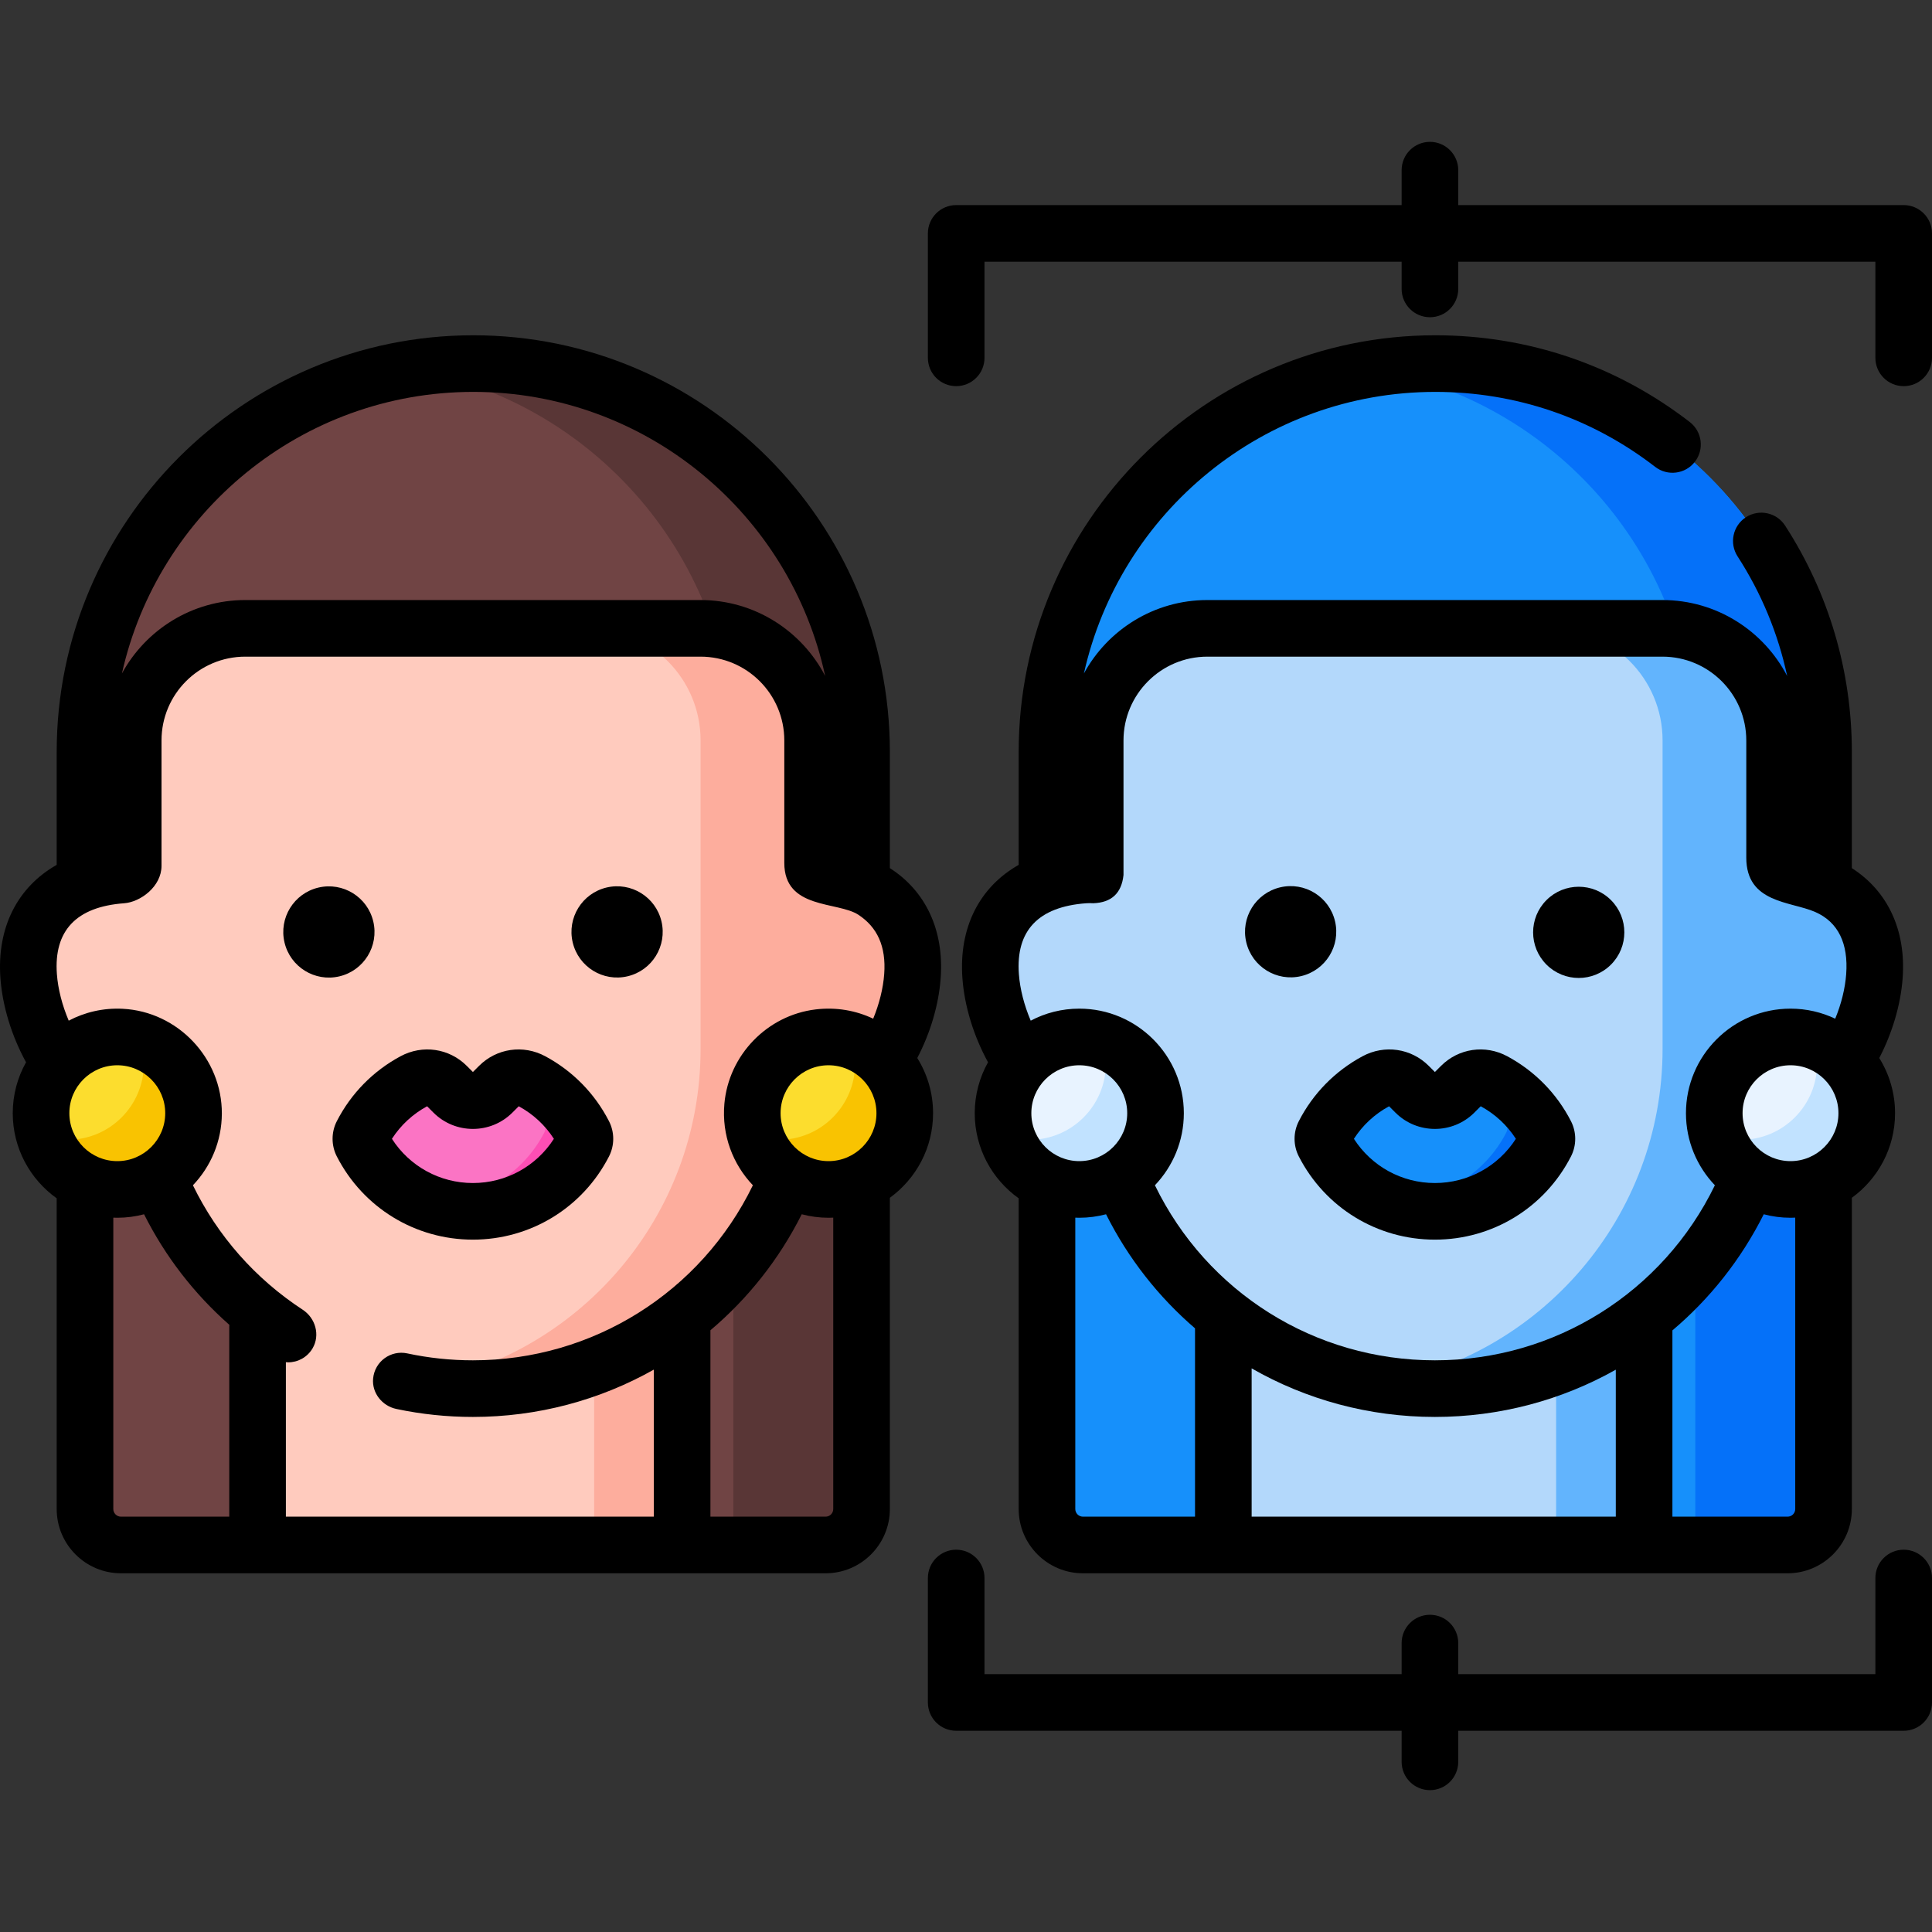
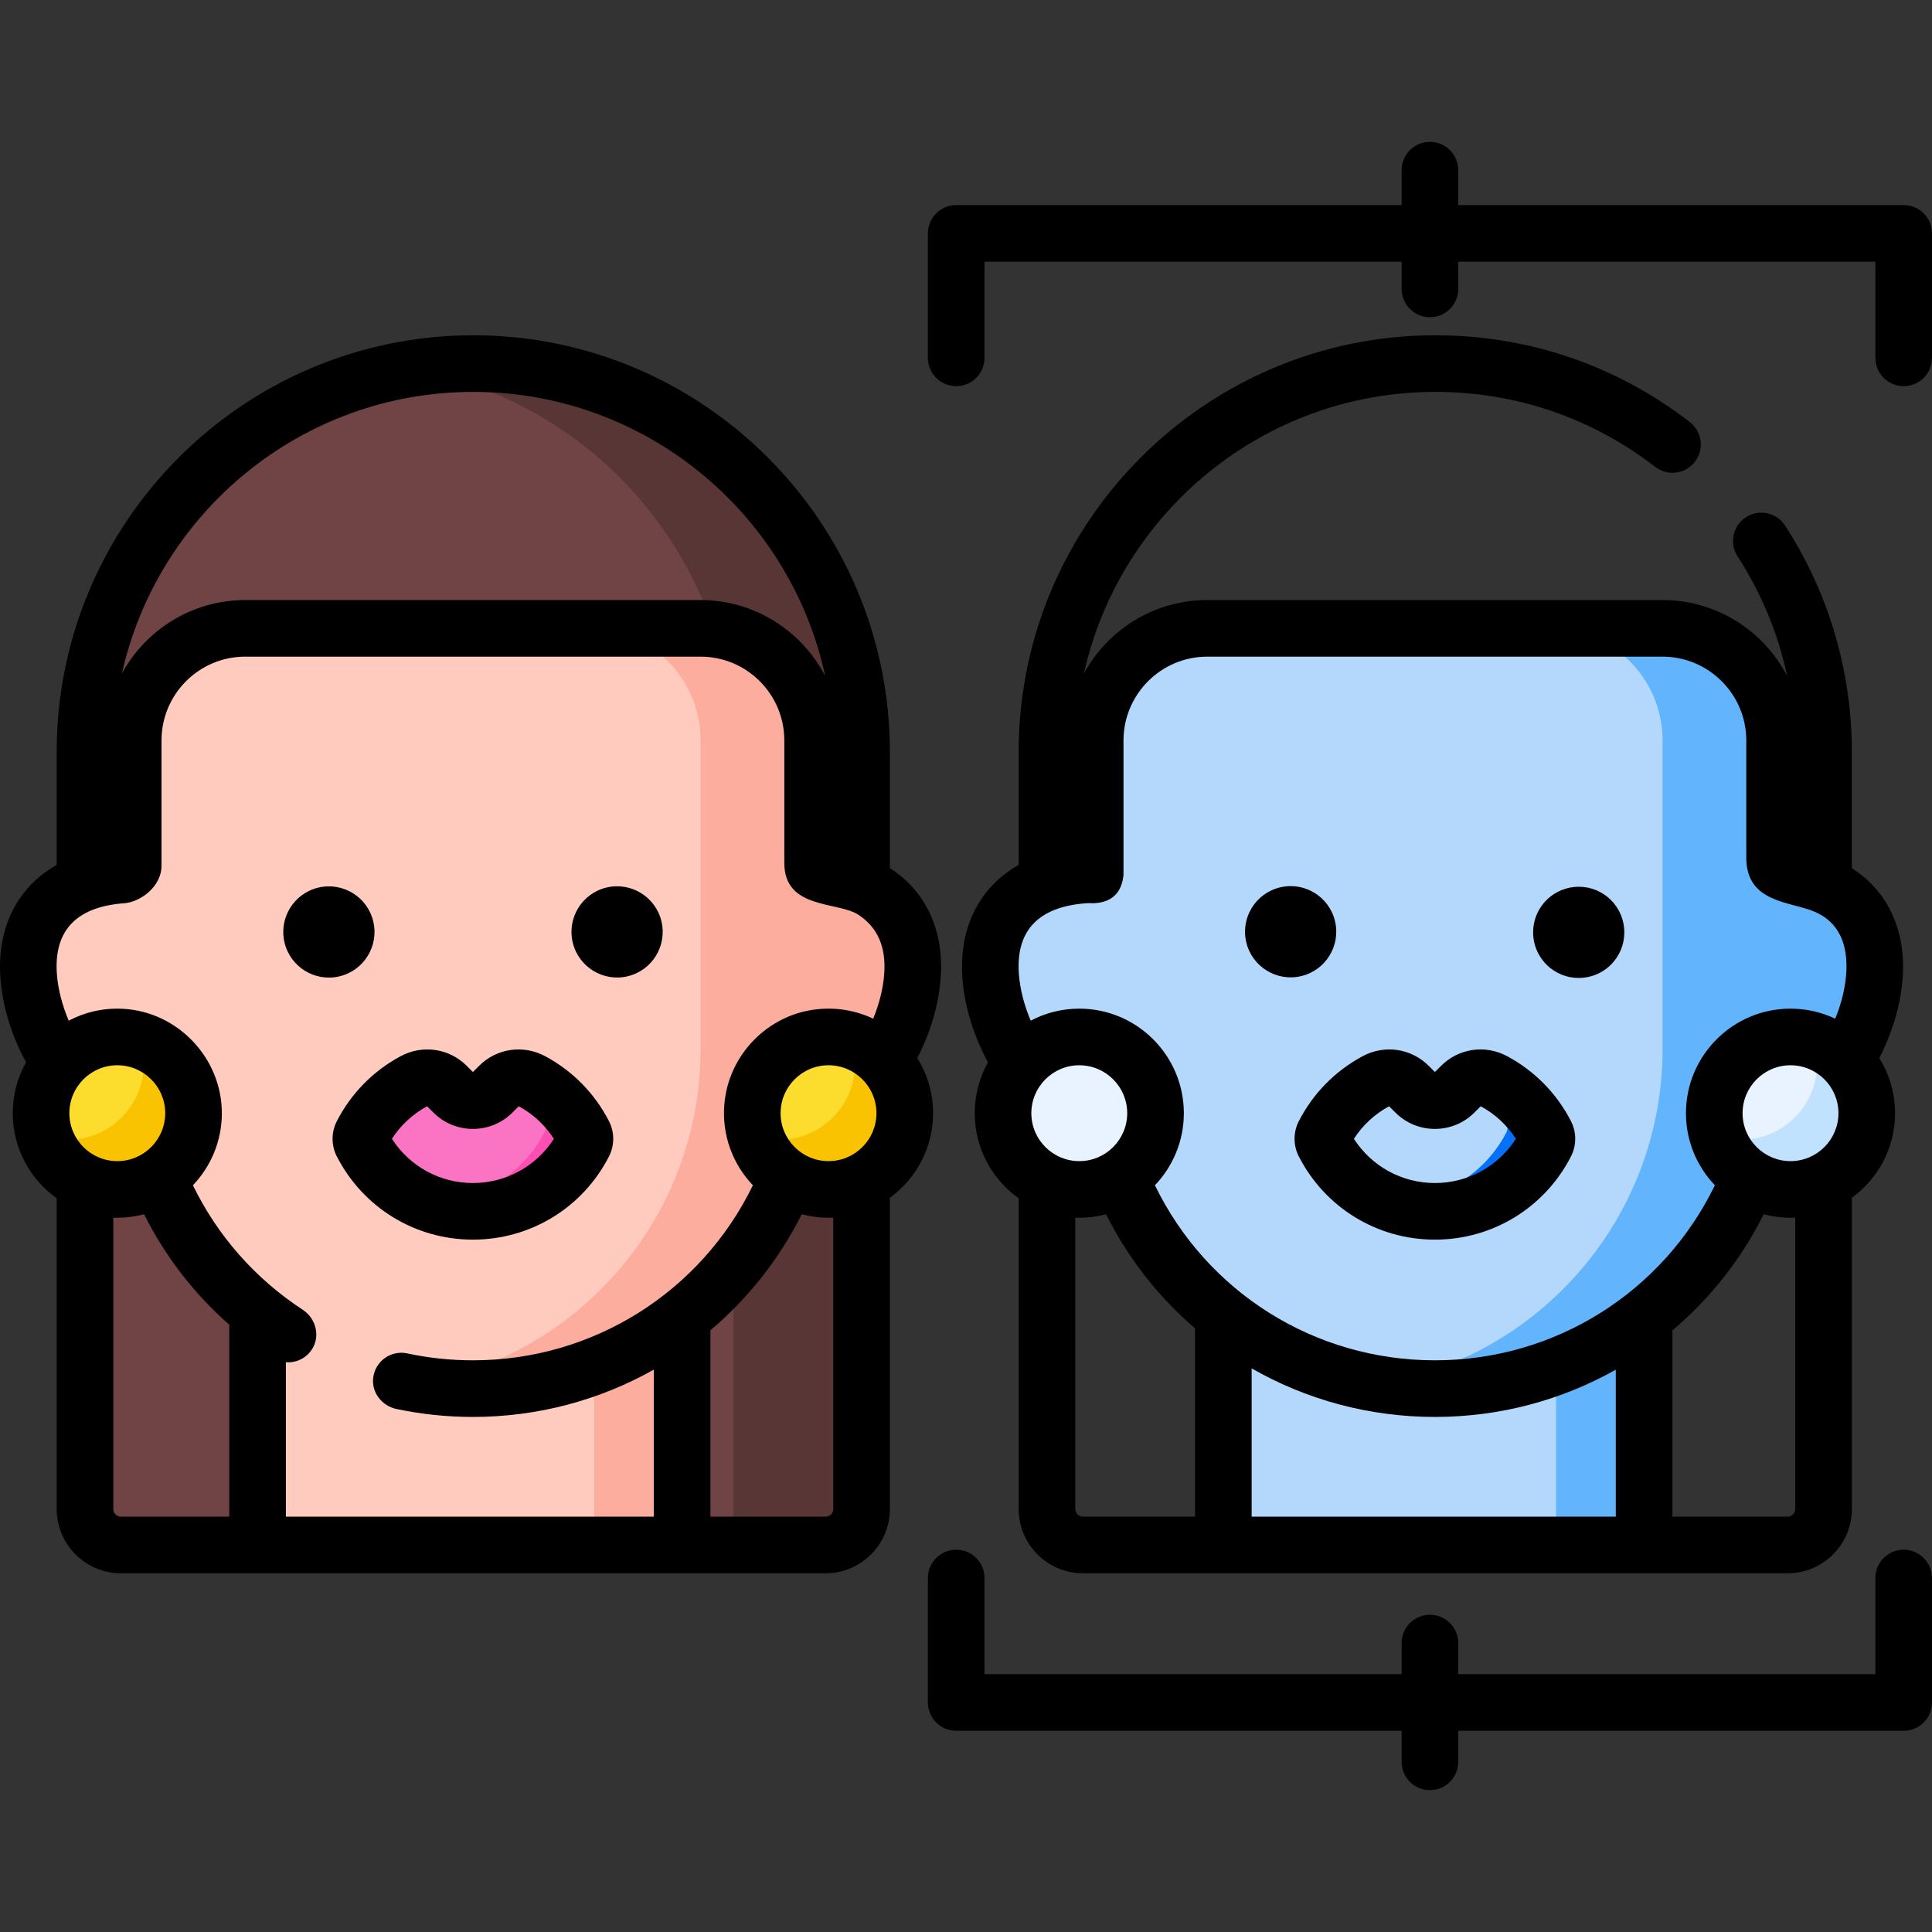
<svg xmlns="http://www.w3.org/2000/svg" width="1024" height="1024" id="Capa_1" enable-background="new 0 0 512 512" viewBox="0 0 512 512">
  <rect x="0" y="0" width="512" height="512" fill="#333333" stroke="none" />
  <g>
    <g>
      <path d="m228.322 399.904v-200.652c0-56.829-46.069-102.898-102.898-102.898-56.829 0-102.898 46.069-102.898 102.898v200.652c0 5.263 4.267 9.53 9.53 9.53h186.737c5.262 0 9.529-4.267 9.529-9.53z" fill="#704444" />
    </g>
    <g>
      <path d="m125.423 96.354c-5.789 0-11.463.486-16.99 1.404 48.743 8.1 85.908 50.453 85.908 101.494v210.182h24.451c5.263 0 9.53-4.267 9.53-9.53v-200.652c0-56.829-46.069-102.898-102.899-102.898z" fill="#593636" />
    </g>
    <g>
      <path d="m68.26 340.317h112.509v69.117h-112.509z" fill="#ffcbbe" />
    </g>
    <g>
      <path d="m157.451 340.317h23.317v69.117h-23.317z" fill="#fdad9d" />
    </g>
    <path d="m217.05 231.891c-.582-.043-1.146-.054-1.701-.051v-35.621c0-16.403-13.297-29.7-29.7-29.7h-120.647c-16.403 0-29.7 13.297-29.7 29.7v35.667c-.946-.065-1.927-.07-2.954.006-14.681 1.081-26.035 9.391-24.752 26.809 1.28 17.383 14.663 37.264 29.31 36.269 7.936 41.592 44.49 73.032 88.394 73.032h.053c43.891 0 80.436-31.421 88.387-72.995 14.152-.168 26.82-19.417 28.064-36.306 1.281-17.419-10.073-25.729-24.754-26.81z" fill="#ffcbbe" />
    <g>
      <path d="m140.945 286.522c-2.859-1.538-6.386-1.051-8.682 1.244l-1.776 1.776c-2.851 2.851-7.473 2.851-10.324 0l-1.775-1.775c-2.296-2.296-5.823-2.782-8.682-1.244-5.889 3.167-10.708 8.065-13.766 14.022-.401.781-.401 1.725 0 2.507 5.474 10.665 16.574 17.966 29.386 17.966s23.912-7.301 29.386-17.966c.401-.781.401-1.725 0-2.507-3.059-5.958-7.878-10.855-13.767-14.023z" fill="#fb74c4" />
    </g>
    <g>
      <g>
        <path d="m154.711 300.544c-3.058-5.957-7.877-10.854-13.766-14.021-1.998-1.074-4.314-1.139-6.316-.311 4.015 3 7.325 6.888 9.633 11.382.401.781.401 1.725 0 2.507-5.474 10.665-16.574 17.966-29.386 17.966-1.233 0-2.445-.088-3.643-.22 4.275 2.024 9.047 3.17 14.092 3.17 12.812 0 23.912-7.301 29.386-17.966.401-.782.401-1.726 0-2.507z" fill="#fd4eb4" />
      </g>
    </g>
    <path d="m217.05 231.891c-.582-.043-1.146-.054-1.701-.051v-35.613c0-16.408-13.301-29.709-29.709-29.709h-29.687c16.408 0 29.709 13.301 29.709 29.709v81.749c0 44.662-32.526 81.721-75.181 88.799 4.829.802 9.786 1.225 14.843 1.225 43.896 0 80.448-31.42 88.408-72.995 14.154-.163 26.825-19.415 28.069-36.306 1.284-17.417-10.07-25.727-24.751-26.808z" fill="#fdad9d" />
    <g>
      <circle cx="219.566" cy="295.009" fill="#fcdd2e" r="20.206" />
    </g>
    <g>
      <circle cx="31.084" cy="295.009" fill="#fcdd2e" r="20.206" />
    </g>
    <g>
      <path d="m225.671 275.747c.61 1.927.944 3.976.944 6.105 0 11.159-9.046 20.205-20.205 20.205-2.128 0-4.178-.333-6.105-.943 2.589 8.174 10.231 14.101 19.262 14.101 11.159 0 20.206-9.046 20.206-20.206-.001-9.031-5.928-16.674-14.102-19.262z" fill="#f9c301" />
    </g>
    <g>
      <path d="m37.189 275.747c.61 1.927.944 3.976.944 6.105 0 11.159-9.046 20.205-20.205 20.205-2.128 0-4.178-.333-6.105-.943 2.589 8.174 10.231 14.101 19.262 14.101 11.159 0 20.205-9.046 20.205-20.206 0-9.031-5.927-16.674-14.101-19.262z" fill="#f9c301" />
    </g>
    <g>
-       <path d="m483.258 399.904v-200.652c0-56.829-46.069-102.898-102.898-102.898-56.829 0-102.898 46.069-102.898 102.898v200.652c0 5.263 4.267 9.53 9.53 9.53h186.737c5.262 0 9.529-4.267 9.529-9.53z" fill="#1690fb" />
-     </g>
+       </g>
    <g>
-       <path d="m380.36 96.354c-5.789 0-11.463.486-16.99 1.404 48.743 8.1 85.908 50.453 85.908 101.494v210.182h24.451c5.263 0 9.53-4.267 9.53-9.53v-200.652c-.001-56.829-46.07-102.898-102.899-102.898z" fill="#0571f9" />
-     </g>
+       </g>
    <g>
      <path d="m324.196 340.317h111.508v69.117h-111.508z" fill="#b3d8fb" />
    </g>
    <g>
      <path d="m412.387 340.317h23.317v69.117h-23.317z" fill="#62b4fd" />
    </g>
    <path d="m471.987 231.891c-.582-.043-1.146-.054-1.701-.051v-35.621c0-16.403-13.297-29.7-29.7-29.7h-120.648c-16.403 0-29.7 13.297-29.7 29.7v35.667c-.946-.065-1.927-.07-2.954.006-14.681 1.081-26.035 9.391-24.752 26.809 1.28 17.383 14.663 37.264 29.31 36.269 7.936 41.592 44.49 73.032 88.394 73.032h.053c43.891 0 80.436-31.421 88.387-72.995 14.152-.168 26.82-19.417 28.064-36.306 1.281-17.419-10.073-25.729-24.753-26.81z" fill="#b3d8fb" />
    <g>
-       <path d="m395.881 286.522c-2.859-1.538-6.386-1.051-8.682 1.244l-1.776 1.776c-2.851 2.851-7.473 2.851-10.324 0l-1.775-1.775c-2.296-2.296-5.823-2.782-8.682-1.244-5.889 3.167-10.708 8.065-13.766 14.022-.401.781-.401 1.725 0 2.507 5.474 10.665 16.574 17.966 29.386 17.966s23.912-7.301 29.386-17.966c.401-.781.401-1.725 0-2.507-3.059-5.958-7.878-10.855-13.767-14.023z" fill="#1690fb" />
-     </g>
+       </g>
    <g>
      <g>
        <path d="m409.647 300.544c-3.058-5.957-7.877-10.854-13.766-14.021-1.998-1.074-4.314-1.139-6.316-.311 4.015 3 7.325 6.888 9.633 11.382.401.781.401 1.725 0 2.507-5.474 10.665-16.574 17.966-29.386 17.966-1.233 0-2.445-.088-3.643-.22 4.275 2.024 9.047 3.17 14.092 3.17 12.812 0 23.912-7.301 29.386-17.966.401-.782.401-1.726 0-2.507z" fill="#0571f9" />
      </g>
    </g>
    <g>
      <circle cx="286.02" cy="295.009" fill="#e8f3ff" r="20.206" />
    </g>
    <g>
-       <path d="m292.125 275.747c.61 1.927.944 3.976.944 6.105 0 11.159-9.046 20.205-20.206 20.205-2.128 0-4.178-.333-6.105-.943 2.589 8.174 10.231 14.101 19.262 14.101 11.159 0 20.206-9.046 20.206-20.206 0-9.031-5.927-16.674-14.101-19.262z" fill="#c1e2ff" />
-     </g>
+       </g>
    <path d="m471.987 231.891c-.582-.043-1.146-.054-1.701-.051v-35.613c0-16.408-13.301-29.709-29.709-29.709h-29.687c16.408 0 29.709 13.301 29.709 29.709v81.749c0 44.662-32.526 81.721-75.181 88.799 4.83.802 9.786 1.225 14.843 1.225 43.896 0 80.448-31.42 88.408-72.995 14.154-.163 26.825-19.415 28.069-36.306 1.283-17.417-10.071-25.727-24.751-26.808z" fill="#62b4fd" />
    <g>
      <circle cx="474.502" cy="295.009" fill="#e8f3ff" r="20.206" />
    </g>
    <g>
      <path d="m480.607 275.747c.61 1.927.944 3.976.944 6.105 0 11.159-9.046 20.205-20.206 20.205-2.128 0-4.178-.333-6.105-.943 2.589 8.174 10.231 14.101 19.262 14.101 11.159 0 20.206-9.046 20.206-20.206 0-9.031-5.927-16.674-14.101-19.262z" fill="#c1e2ff" />
    </g>
    <g>
      <path d="m161.386 306.475c1.503-2.93 1.503-6.429-.001-9.358-3.768-7.339-9.607-13.287-16.887-17.202-5.831-3.135-12.881-2.112-17.54 2.547l-1.633 1.633-1.633-1.633c-4.659-4.659-11.708-5.682-17.54-2.547-7.28 3.915-13.119 9.864-16.887 17.202-1.504 2.93-1.504 6.428 0 9.359 6.978 13.596 20.796 22.042 36.06 22.042s29.082-8.445 36.061-22.043zm-57.521-4.676c2.321-3.605 5.503-6.56 9.318-8.628l1.676 1.676c5.771 5.771 15.163 5.771 20.934 0l1.676-1.676c3.815 2.068 6.997 5.021 9.317 8.628-4.676 7.284-12.689 11.715-21.46 11.715s-16.785-4.431-21.461-11.715z" />
      <ellipse cx="87.121" cy="247.065" rx="12.09" ry="12.09" transform="matrix(.973 -.23 .23 .973 -54.434 26.626)" />
      <ellipse cx="163.514" cy="247.065" rx="12.09" ry="12.09" transform="matrix(.973 -.23 .23 .973 -52.39 44.177)" />
      <path d="m247.274 295.009c0-5.365-1.537-10.375-4.188-14.623 3.494-6.711 5.679-14.078 6.199-21.134.948-12.873-4.067-23.183-13.461-29.19v-30.809c0-60.875-49.525-110.4-110.4-110.4s-110.4 49.525-110.4 110.4v29.947c-10.32 5.851-15.905 16.536-14.909 30.052.546 7.417 2.972 15.293 6.786 22.259-2.24 3.997-3.523 8.6-3.523 13.499 0 9.294 4.604 17.527 11.646 22.556v82.339c0 9.392 7.641 17.032 17.032 17.032h186.736c9.391 0 17.032-7.64 17.032-17.032v-82.479c6.932-5.042 11.45-13.21 11.45-22.417zm-40.411 0c0-7.004 5.699-12.703 12.703-12.703s12.703 5.699 12.703 12.703c0 7.005-5.699 12.703-12.703 12.703s-12.703-5.699-12.703-12.703zm-81.44-191.153c45.703 0 83.996 32.308 93.256 75.284-6.202-11.942-18.679-20.124-33.039-20.124h-120.63c-14.096 0-26.385 7.878-32.698 19.463 9.508-42.645 47.643-74.623 93.111-74.623zm-94.339 203.856c-7.004 0-12.703-5.699-12.703-12.703s5.699-12.703 12.703-12.703 12.703 5.699 12.703 12.703c.001 7.004-5.698 12.703-12.703 12.703zm-1.057 92.192v-77.214c.351.013.702.027 1.057.027 2.452 0 4.829-.324 7.094-.924 5.607 11.167 13.261 21.073 22.604 29.305-.011.165-.025.329-.025.496v50.338h-28.702c-1.118 0-2.028-.91-2.028-2.028zm45.735 2.028v-40.939c.198.016.396.042.593.042 2.563 0 5.073-1.312 6.483-3.715 2.052-3.498.776-8.009-2.618-10.229-12.602-8.243-22.567-19.573-29.092-32.982 4.717-4.948 7.632-11.629 7.664-18.981.062-14.668-11.653-27.06-26.303-27.791-5.166-.258-10.042.916-14.276 3.148-1.728-4.059-2.843-8.357-3.136-12.334-.848-11.525 5.148-17.843 17.823-18.777 4.287-.309 9.904-4.398 9.904-9.931v-33.215c0-12.264 9.942-22.207 22.207-22.207h120.63c12.264 0 22.207 9.942 22.207 22.207v32.465c0 12.379 14.139 10.128 19.634 13.735 4.956 3.254 7.386 8.304 6.84 15.722-.281 3.819-1.312 7.906-2.919 11.814-4.548-2.158-9.771-3.119-15.262-2.454-12.838 1.555-23.019 12.092-24.169 24.973-.749 8.387 2.273 16.09 7.549 21.626-13.781 28.334-42.386 46.392-74.195 46.392-5.867 0-11.72-.618-17.398-1.836-4.348-.931-8.625 2.108-9.049 6.676-.355 3.823 2.407 7.256 6.164 8.051 6.628 1.403 13.451 2.114 20.283 2.114 17.212 0 33.631-4.475 47.941-12.538v38.967h-97.505zm145.058-2.028c0 1.118-.91 2.028-2.028 2.028h-30.522v-49.397c9.9-8.364 18.181-18.755 24.199-30.743 2.266.601 4.644.925 7.097.925.42 0 .838-.013 1.253-.032v77.219z" />
      <path d="m380.359 103.856c21.311 0 41.464 6.87 58.281 19.867 3.279 2.535 7.99 1.929 10.524-1.348 2.534-3.278 1.93-7.99-1.348-10.524-19.469-15.046-42.795-22.999-67.457-22.999-60.875 0-110.401 49.525-110.401 110.4v29.947c-10.32 5.851-15.905 16.536-14.909 30.052.546 7.417 2.973 15.293 6.787 22.259-2.24 3.997-3.523 8.6-3.523 13.499 0 9.294 4.604 17.527 11.646 22.556v82.339c0 9.392 7.641 17.032 17.032 17.032h186.736c9.391 0 17.032-7.64 17.032-17.032v-82.479c6.932-5.041 11.45-13.209 11.45-22.416 0-5.361-1.535-10.369-4.183-14.615 3.467-6.689 5.678-14.158 6.193-21.143.948-12.872-4.068-23.182-13.461-29.189v-30.81c0-21.371-6.118-42.107-17.691-59.966-2.253-3.478-6.899-4.469-10.376-2.216s-4.469 6.898-2.216 10.376c6.312 9.741 10.74 20.476 13.149 31.716-6.198-11.954-18.681-20.145-33.051-20.145h-120.63c-14.095 0-26.385 7.878-32.698 19.463 9.511-42.647 47.646-74.624 93.114-74.624zm-94.339 203.856c-7.005 0-12.703-5.699-12.703-12.703s5.698-12.703 12.703-12.703c7.004 0 12.703 5.699 12.703 12.703.001 7.004-5.698 12.703-12.703 12.703zm-1.057 92.192v-77.214c.351.013.702.027 1.057.027 2.451 0 4.828-.324 7.093-.924 5.892 11.75 13.956 21.956 23.581 30.23v49.91h-29.703c-1.118-.001-2.028-.911-2.028-2.029zm46.735 2.028v-39.298c14.443 8.273 31.082 12.869 48.563 12.869 17.231 0 33.643-4.47 47.941-12.521v38.949h-96.504zm144.057-2.028c0 1.118-.91 2.028-2.028 2.028h-30.521v-49.364c9.903-8.367 18.183-18.77 24.204-30.775 2.265.6 4.641.924 7.092.924.42 0 .838-.013 1.253-.032zm11.451-104.895c0 7.005-5.699 12.703-12.703 12.703s-12.703-5.699-12.703-12.703 5.699-12.703 12.703-12.703 12.703 5.698 12.703 12.703zm-197.487-55.64c4.842-.171 7.515-2.666 8.02-7.484v-35.658c0-12.245 9.962-22.207 22.207-22.207h120.63c12.245 0 22.207 9.962 22.207 22.207v31.058c0 12.097 11.719 11.535 18.254 14.394 6.146 2.689 8.813 8.409 8.22 16.47-.283 3.845-1.303 7.922-2.908 11.818-3.594-1.707-7.61-2.666-11.847-2.666-15.278 0-27.708 12.43-27.708 27.708 0 7.4 2.922 14.126 7.665 19.101-13.777 28.348-42.335 46.389-74.198 46.389s-60.421-18.041-74.198-46.389c4.743-4.975 7.665-11.701 7.665-19.101 0-15.278-12.43-27.708-27.708-27.708-4.645 0-9.022 1.154-12.871 3.183-1.728-4.06-2.843-8.357-3.136-12.334-.848-11.525 5.147-17.843 17.823-18.777.63-.046 1.246-.048 1.883-.004z" />
      <path d="m344.203 297.114c-1.506 2.93-1.507 6.43-.002 9.362 6.978 13.596 20.795 22.043 36.06 22.043s29.082-8.446 36.061-22.043c1.503-2.93 1.503-6.429-.001-9.358-3.768-7.339-9.607-13.287-16.887-17.202-5.831-3.135-12.879-2.112-17.54 2.547l-1.633 1.633-1.633-1.633c-4.659-4.659-11.707-5.682-17.54-2.547-7.28 3.915-13.119 9.863-16.885 17.198zm23.915-3.943 1.676 1.676c5.771 5.771 15.163 5.771 20.934 0l1.676-1.676c3.815 2.068 6.997 5.021 9.317 8.628-4.676 7.284-12.689 11.715-21.46 11.715s-16.784-4.431-21.46-11.715c2.32-3.606 5.502-6.559 9.317-8.628z" />
      <ellipse cx="342.058" cy="247.065" rx="12.09" ry="12.09" transform="matrix(.973 -.23 .23 .973 -47.614 85.198)" />
      <ellipse cx="418.45" cy="247.065" rx="12.09" ry="12.09" transform="matrix(.707 -.707 .707 .707 -52.14 368.253)" />
      <path d="m504.498 54.35h-118.046v-9.256c0-4.143-3.359-7.502-7.502-7.502s-7.502 3.359-7.502 7.502v9.256h-118.046c-4.143 0-7.502 3.359-7.502 7.502v32.979c0 4.143 3.359 7.502 7.502 7.502s7.502-3.359 7.502-7.502v-25.476h110.544v7.212c0 4.143 3.359 7.502 7.502 7.502s7.502-3.359 7.502-7.502v-7.212h110.544v25.477c0 4.143 3.359 7.502 7.502 7.502s7.502-3.359 7.502-7.502v-32.979c0-4.144-3.359-7.503-7.502-7.503z" />
      <path d="m504.498 410.687c-4.143 0-7.502 3.359-7.502 7.502v25.478h-110.544v-8.234c0-4.143-3.359-7.502-7.502-7.502s-7.502 3.359-7.502 7.502v8.234h-110.544v-25.478c0-4.143-3.359-7.502-7.502-7.502s-7.502 3.359-7.502 7.502v32.98c0 4.143 3.359 7.502 7.502 7.502h118.046v8.234c0 4.143 3.359 7.502 7.502 7.502s7.502-3.359 7.502-7.502v-8.234h118.046c4.143 0 7.502-3.359 7.502-7.502v-32.98c0-4.143-3.359-7.502-7.502-7.502z" />
    </g>
  </g>
</svg>